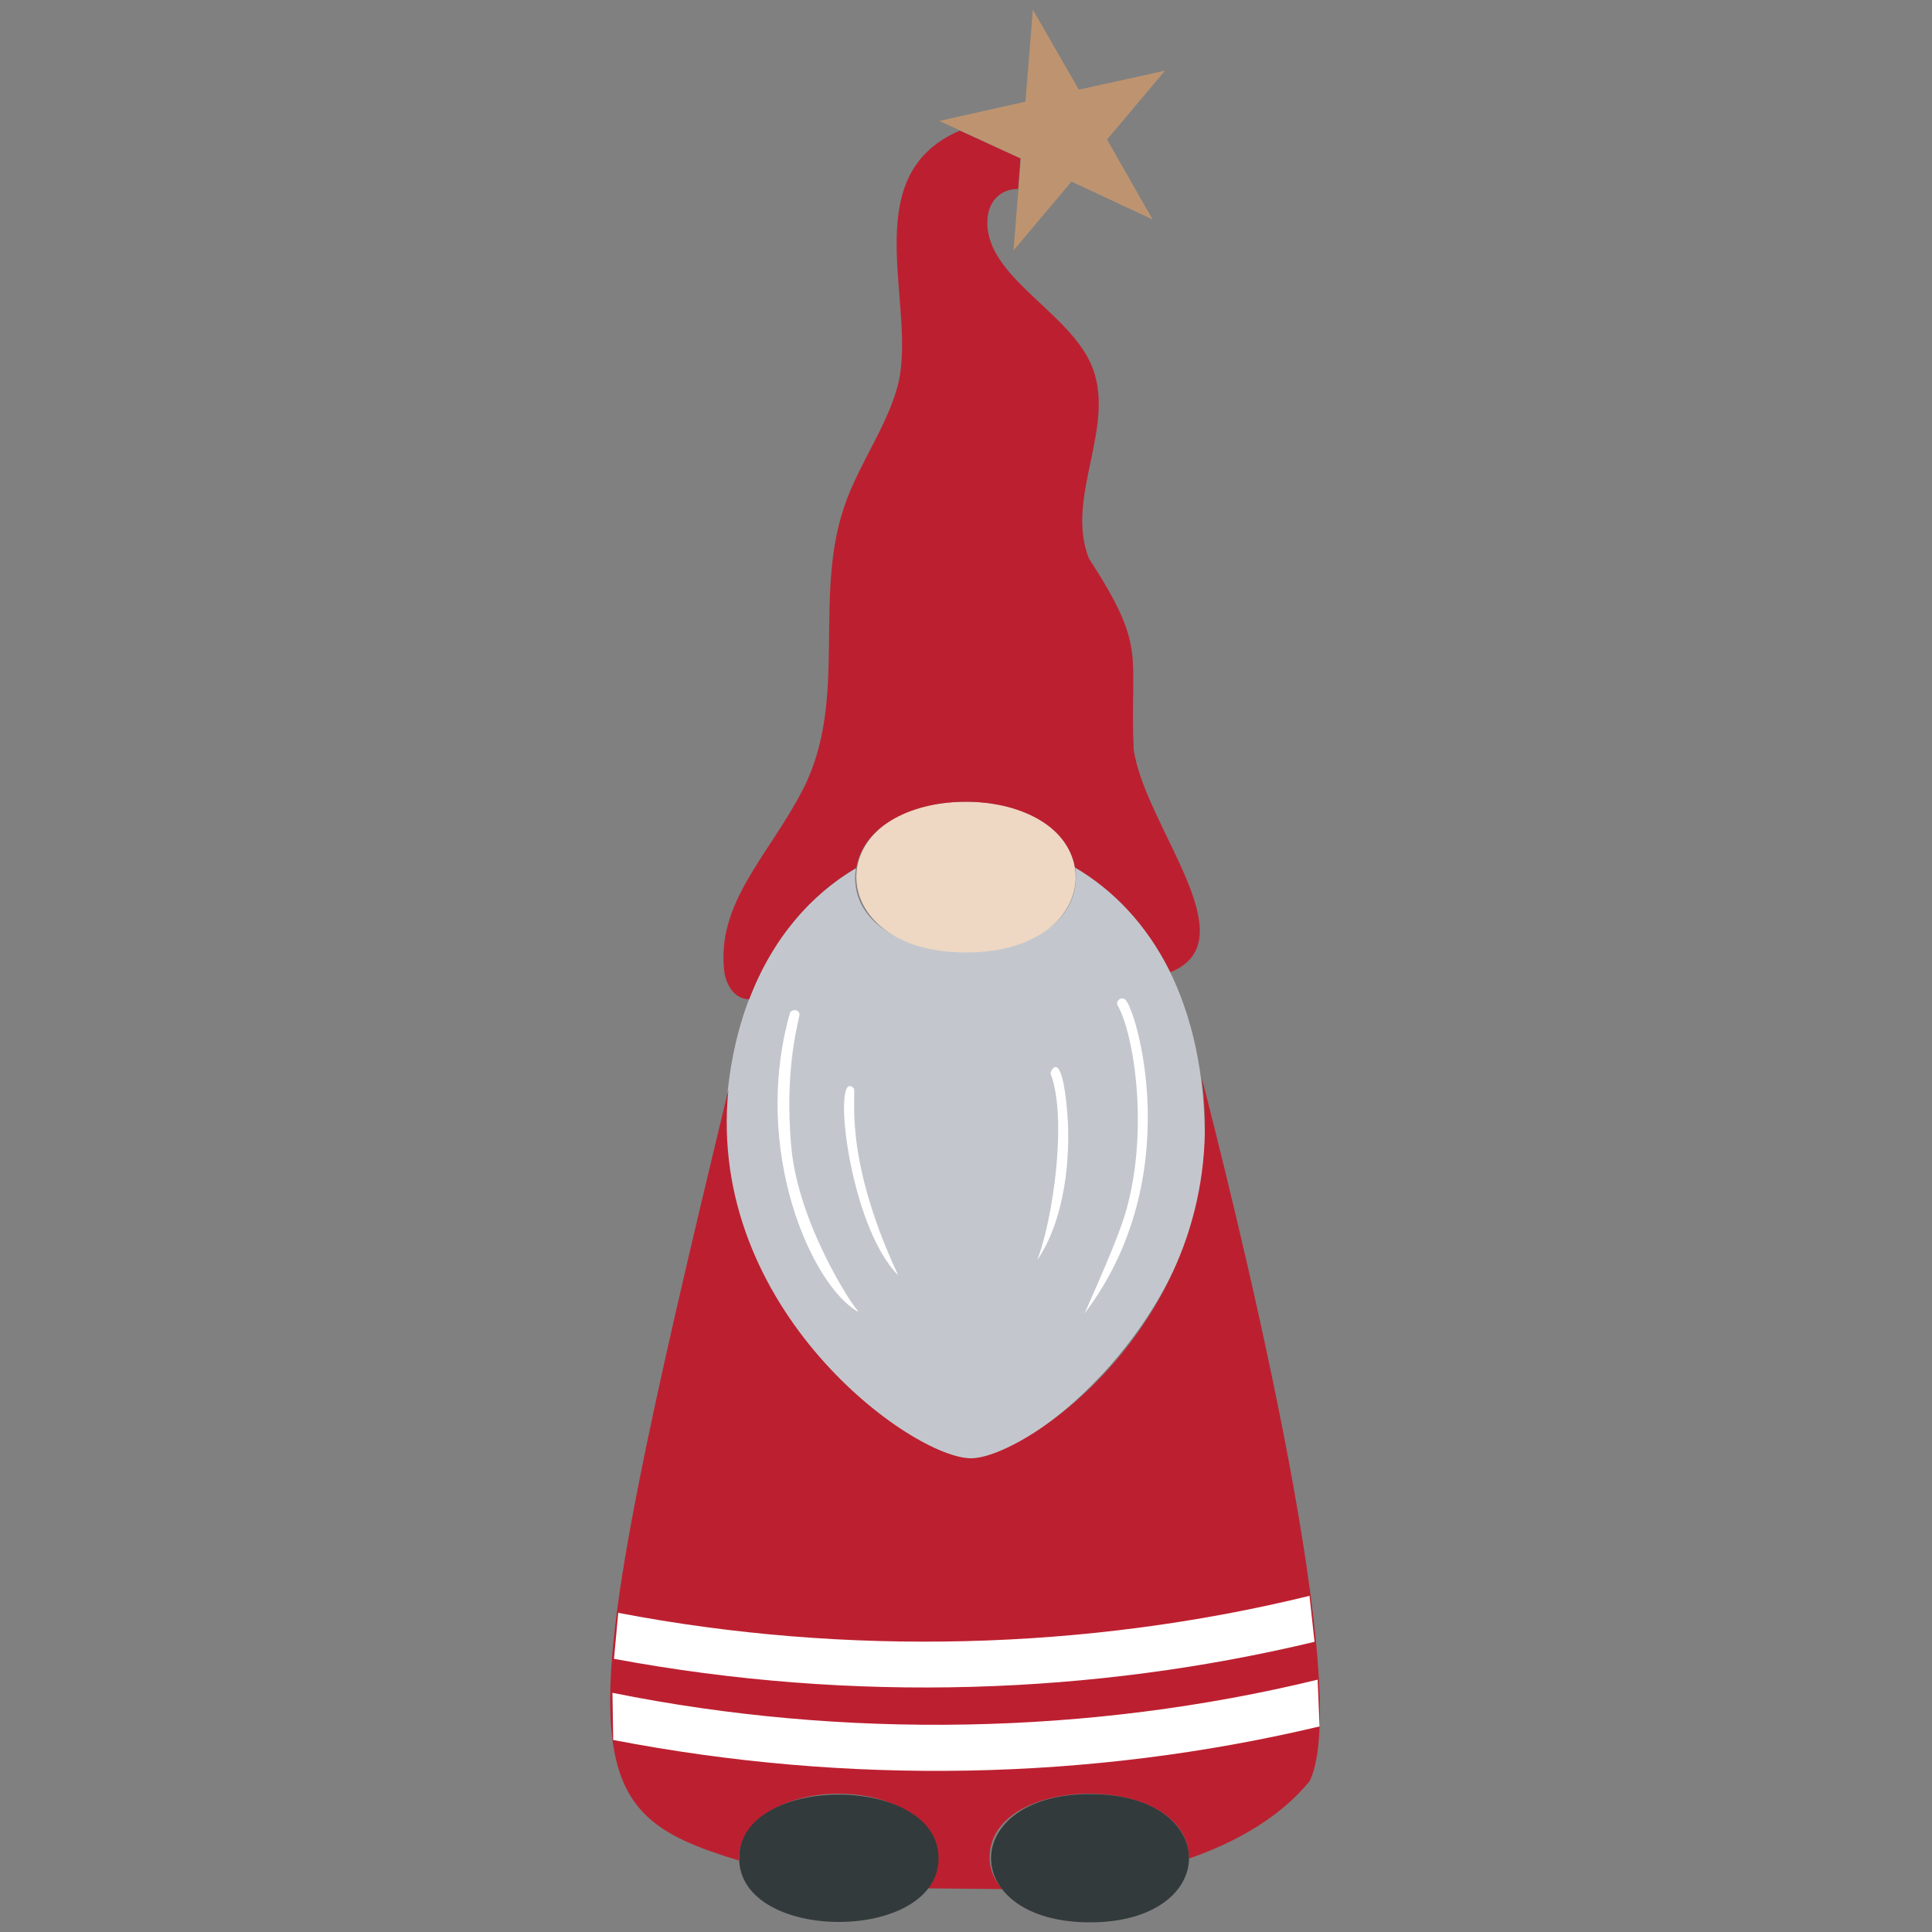
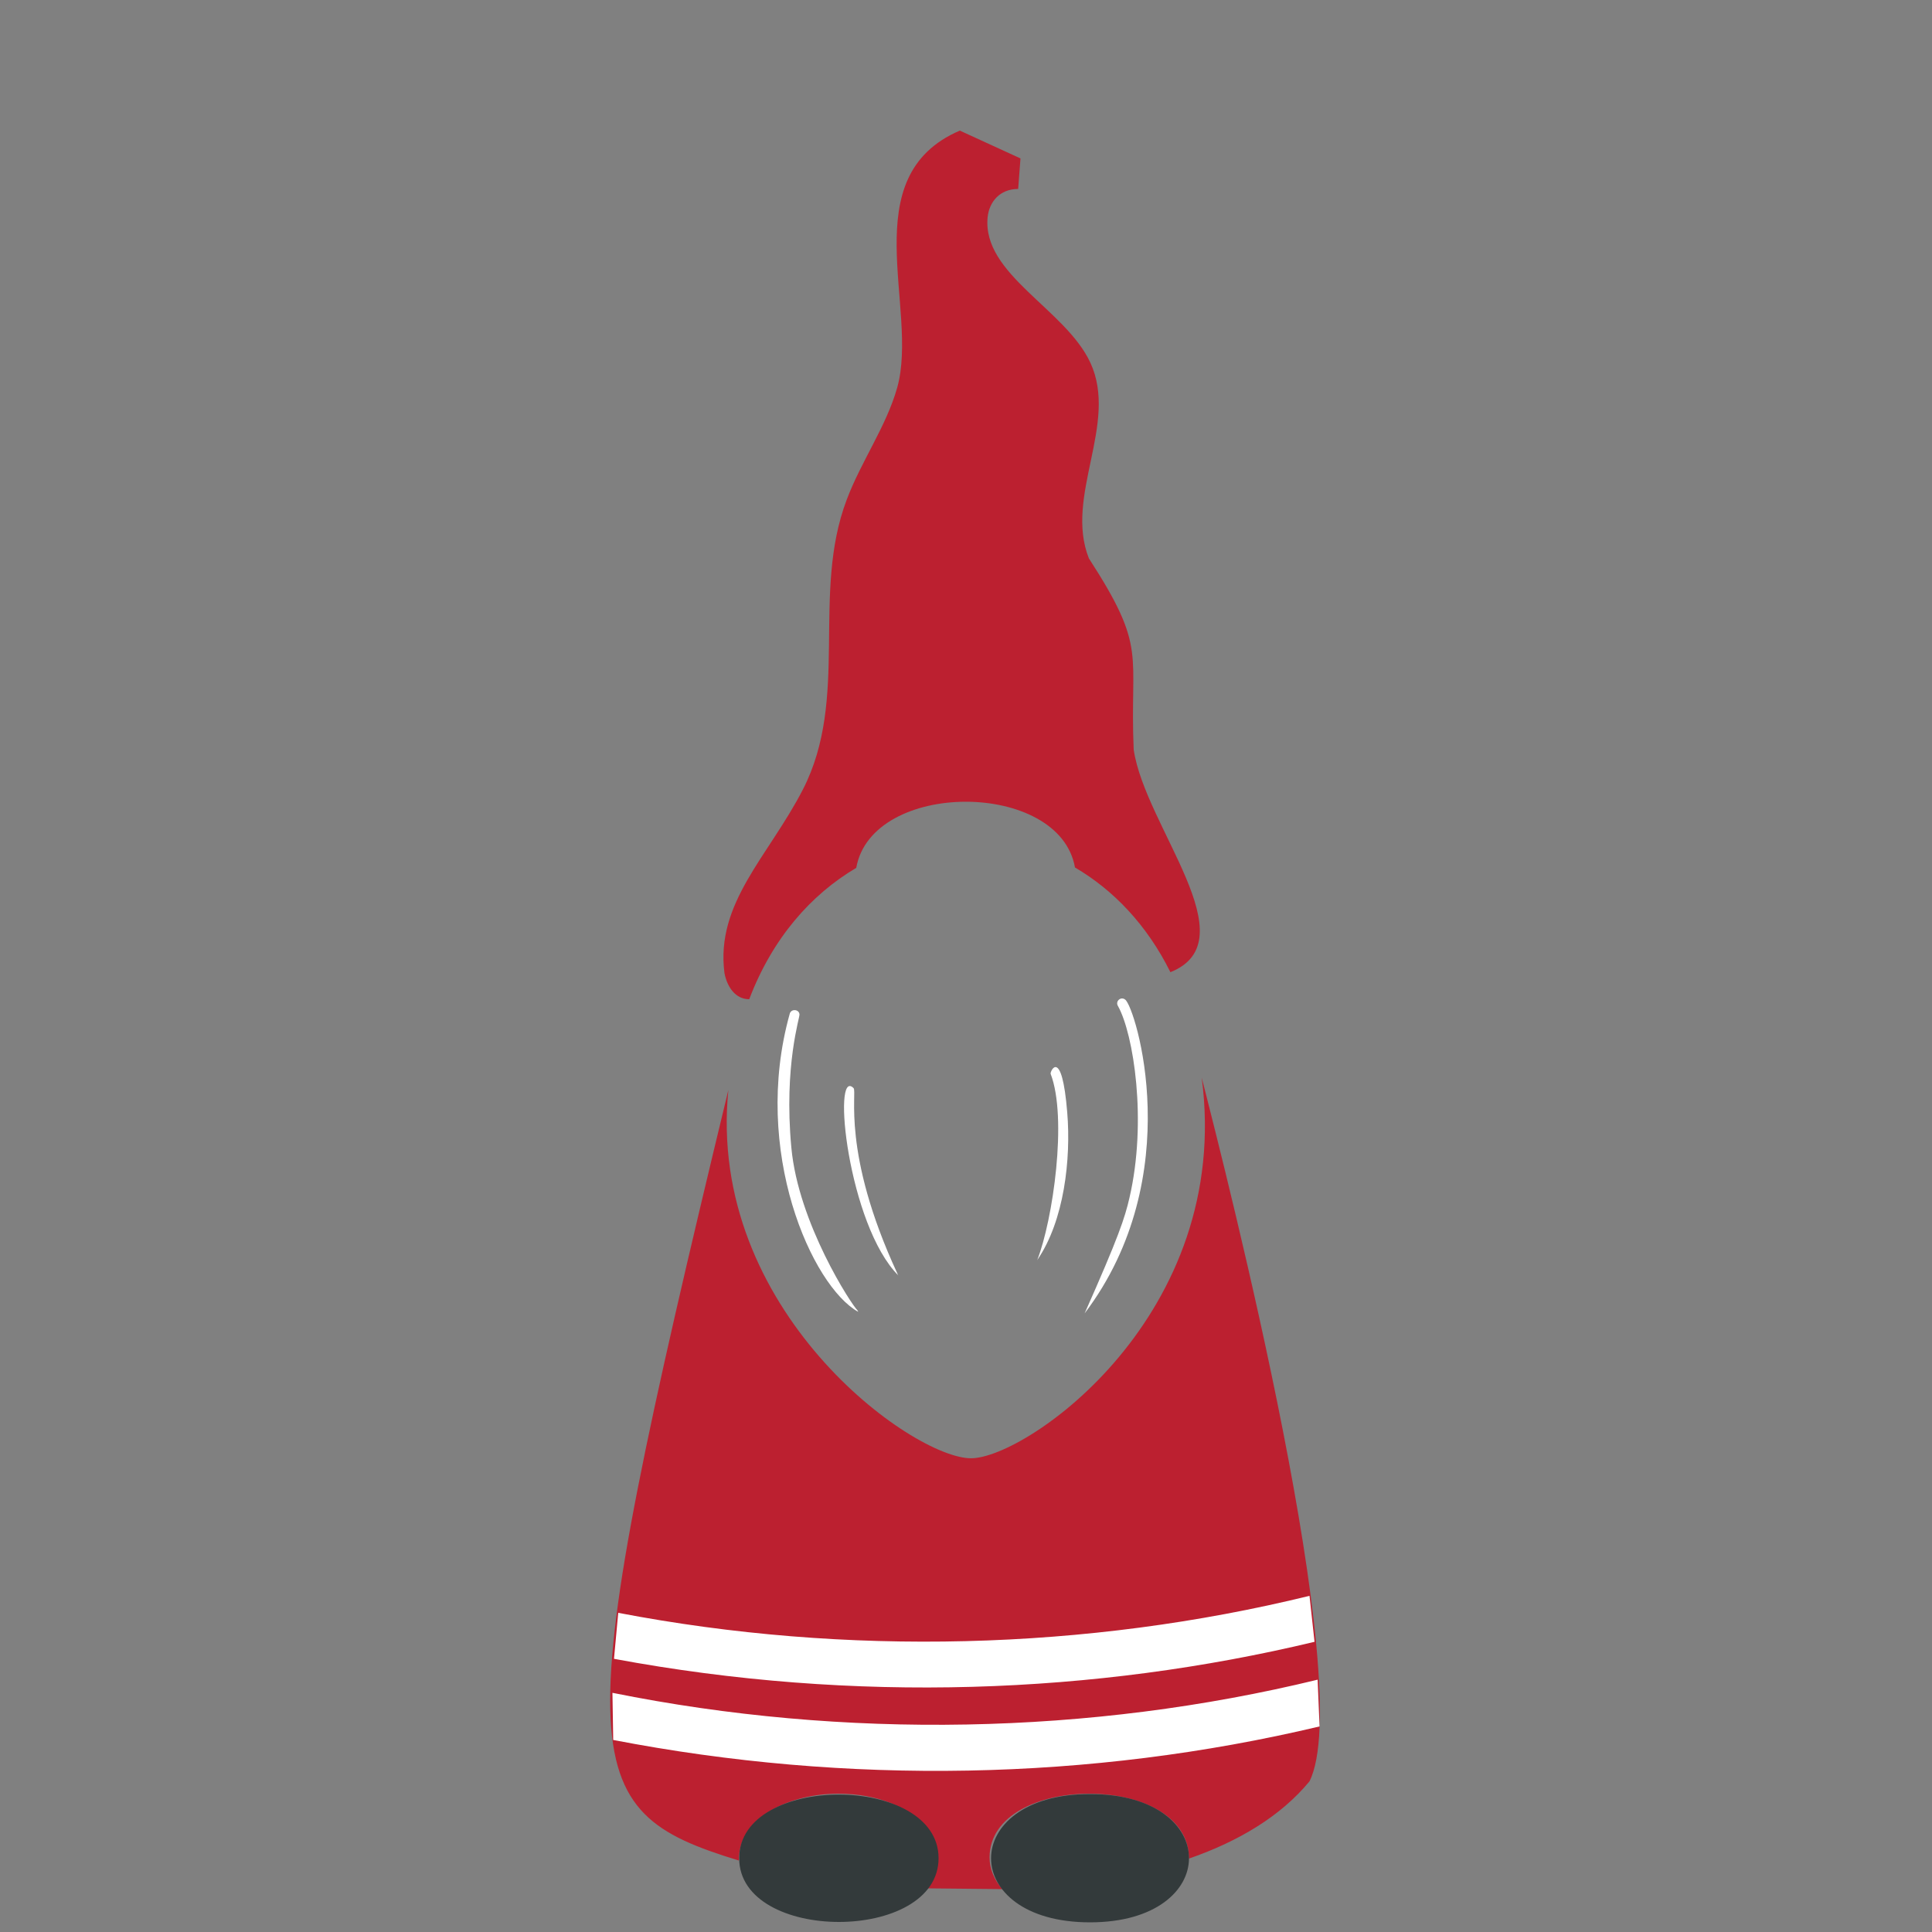
<svg xmlns="http://www.w3.org/2000/svg" version="1.1" id="Layer_1" x="0px" y="0px" viewBox="0 0 500 500" style="enable-background:new 0 0 500 500;" xml:space="preserve">
  <rect x="0" y="0" width="500" height="500" fill="#808080" stroke="none" />
  <style type="text/css">
	.st0{fill:#C3C7CD;}
	.st1{fill:#EED7C3;}
	.st2{fill:#BC2030;}
	.st3{fill:#FFFFFF;}
	.st4{fill:#333A3B;}
	.st5{fill:#BE9470;}
</style>
-   <path class="st0" d="M278.3,224.5c3.7,29.4-60.9,28.6-56.8,0.2c-19.2,11.2-33.8,34.6-33.8,70.1c0,44.1,47.1,82.6,63.4,82.7  c16.4,0.1,60.3-37.6,60.7-81.6C312.1,259.5,297.7,235.8,278.3,224.5z" />
-   <path class="st1" d="M250,207.5c37.8,0,37.9,39,0,39C212.2,246.5,212.1,207.5,250,207.5z" />
  <path class="st2" d="M193.9,258.6c6-15.8,16-27.1,27.7-34c4-22.8,52.6-22.8,56.6-0.1c9.9,5.8,18.6,14.8,24.7,27.1  c20.5-8.2-6.6-37.7-9.5-57.6c-1.1-25.2,3.7-25.9-11.6-49.5c-6.4-16.1,7.7-34.8,0.4-50.6C275.8,80,254.1,71,255.6,56.2  c0.4-3.9,3.1-7.3,7.9-7.3l0.6-7.9l-15.7-7.2c-27.7,11.9-10.5,46.1-16.2,66.5c-2.8,10-9.4,19.2-13.1,29.1  c-9.2,24.4,0.8,51.3-11.3,74.9c-8.9,17.3-22.7,29.4-20.3,47.6C188.2,255.4,190.3,258.6,193.9,258.6z M311,278.9  c8.1,61.4-45.3,98.5-59.7,98.5c-15.2,0-68.5-38.3-62.8-95.3c-42.3,174.8-40.1,186.3,2.7,199.4c0-11.7,13.9-17.3,25.7-17.3  c20.8,0,31.5,14.4,22.7,24.5l19.8,0.2c-2.1-2.4-3.3-5.2-3.3-8.2c0-21.9,51.6-22.2,51.6,0.3c12.7-4.4,23.7-10.9,31.2-20  C351.2,436.3,317.6,304.7,311,278.9z" />
  <path class="st3" d="M280.7,339.9c8.8-19.8,10.4-24.7,11.6-29.9c4.6-19.8,1.1-42.4-3-49.7c-0.7-1.2,0.8-2.5,1.9-1.6  C293.8,260.5,307.6,304.4,280.7,339.9z M221.9,339.1c-1.5-1.4-15.3-22.5-17.1-42.1c-2-21.4,2.3-33.9,2.1-34.5  c-0.1-1.3-2.1-1.5-2.5-0.2c-10,35.6,5.8,70.6,17.7,77.2C222,339.2,221.9,339.2,221.9,339.1z M276.2,287.9c-1.4-17.2-4.5-10.6-4.3-10  c4.4,11.4,0.6,37.9-3.5,48.3c0-0.1,0.1-0.1,0.1-0.2C275.4,315.9,277.2,300,276.2,287.9z M232.2,329.5  c-14.5-31.3-10.3-46.9-11.3-47.9c-5.7-5.7-1.4,35.5,11.6,48.5C232.4,330,232.3,329.8,232.2,329.5z M341.5,446.8l-0.5-12.1  c-58.8,14.3-122.5,15.5-182.5,3.4l0.2,12.2C219.3,462,282.1,460.9,341.5,446.8z M340.2,424.9l-1.3-11.9  c-57.6,14.1-119.9,15.7-178.9,4.4l-1.1,11.9C221.2,440.9,283.4,438.5,340.2,424.9z" />
  <path class="st4" d="M242.9,480.9c0,22-51.6,22-51.6,0C191.3,458.9,242.9,459,242.9,480.9z M282.1,464.3c-34.1,0-34.2,33.2,0,33.2  C316.2,497.5,316.3,464.3,282.1,464.3z" />
-   <polygon class="st5" points="267.3,2.5 279.2,23.2 301.5,18.3 286.5,36.1 298.3,56.8 277.3,47 262.3,64.8 264.2,41 243.1,31.3   265.4,26.3 " />
</svg>